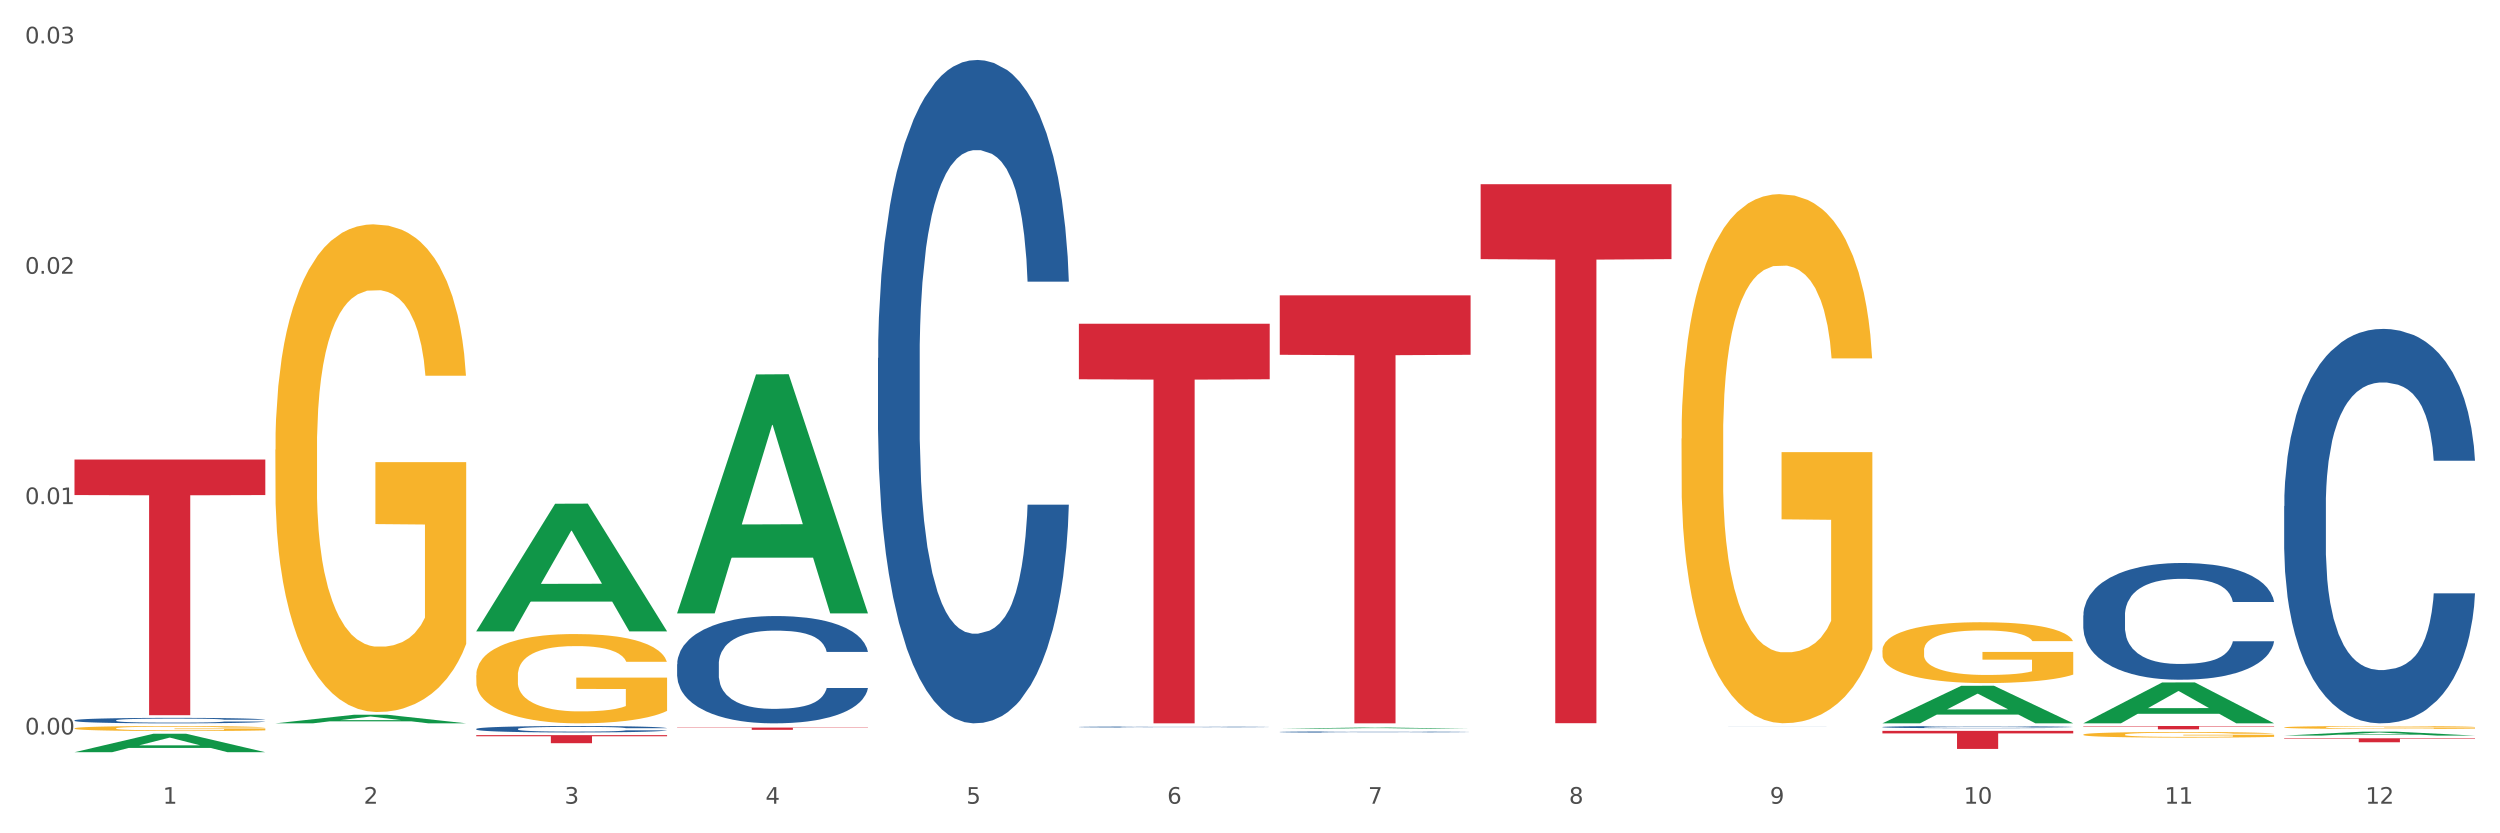
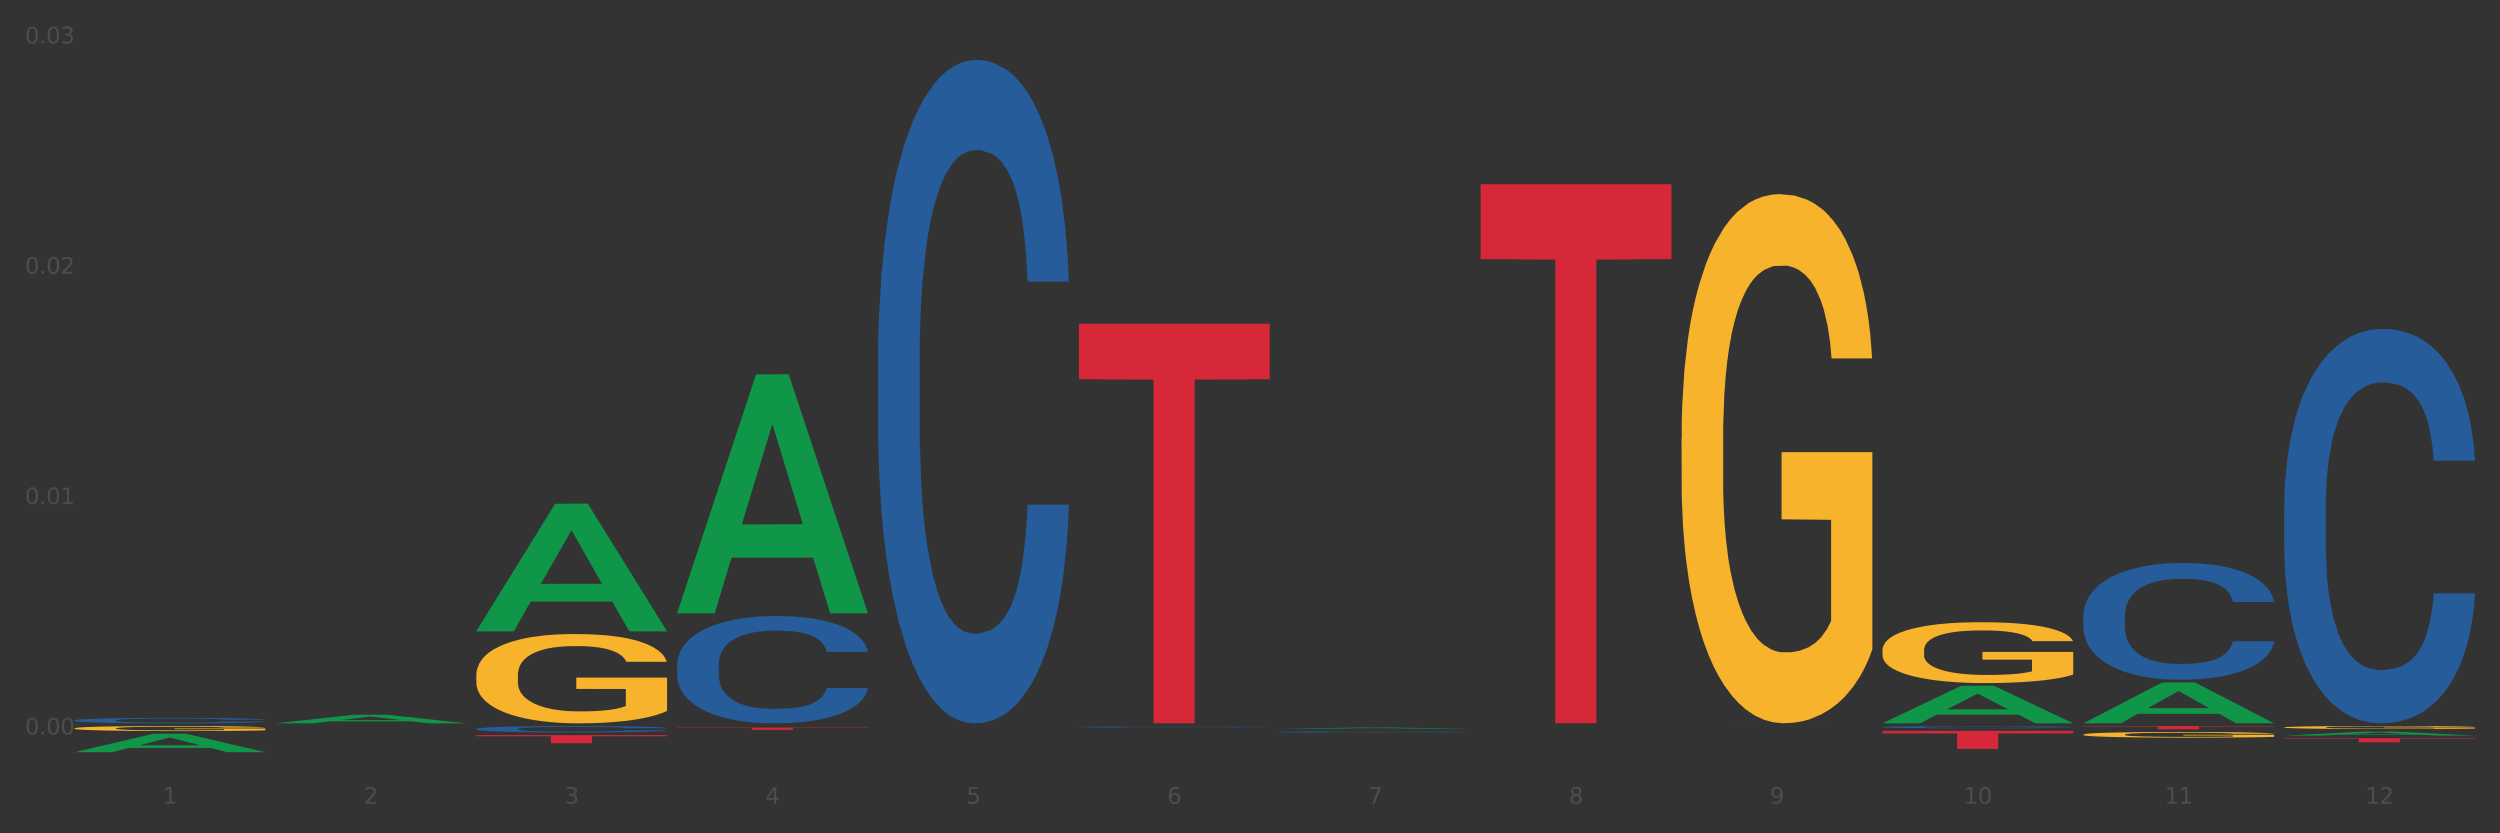
<svg xmlns="http://www.w3.org/2000/svg" xmlns:xlink="http://www.w3.org/1999/xlink" width="1080pt" height="360pt" viewBox="0 0 1080 360" version="1.1">
  <rect x="0" y="0" width="1080" height="360" fill="#333333" stroke="none" />
  <defs>
    <style type="text/css">*{stroke-linejoin: round; stroke-linecap: butt}</style>
  </defs>
  <g id="figure_1">
    <g id="patch_1">
-       <path d="M 0 360  L 1080 360  L 1080 0  L 0 0  z " style="fill: #ffffff; stroke: #ffffff; stroke-linejoin: miter" />
-     </g>
+       </g>
    <g id="axes_1">
      <g id="matplotlib.axis_1">
        <g id="xtick_1">
          <g id="text_1">
            <g style="fill: #4d4d4d" transform="translate(70.342 347.204) scale(0.096 -0.096)">
              <defs>
                <path id="DejaVuSans-31" d="M 794 531  L 1825 531  L 1825 4091  L 703 3866  L 703 4441  L 1819 4666  L 2450 4666  L 2450 531  L 3481 531  L 3481 0  L 794 0  L 794 531  z " transform="scale(0.016)" />
              </defs>
              <use xlink:href="#DejaVuSans-31" />
            </g>
          </g>
        </g>
        <g id="xtick_2">
          <g id="text_2">
            <g style="fill: #4d4d4d" transform="translate(157.122 347.204) scale(0.096 -0.096)">
              <defs>
                <path id="DejaVuSans-32" d="M 1228 531  L 3431 531  L 3431 0  L 469 0  L 469 531  Q 828 903 1448 1529  Q 2069 2156 2228 2338  Q 2531 2678 2651 2914  Q 2772 3150 2772 3378  Q 2772 3750 2511 3984  Q 2250 4219 1831 4219  Q 1534 4219 1204 4116  Q 875 4013 500 3803  L 500 4441  Q 881 4594 1212 4672  Q 1544 4750 1819 4750  Q 2544 4750 2975 4387  Q 3406 4025 3406 3419  Q 3406 3131 3298 2873  Q 3191 2616 2906 2266  Q 2828 2175 2409 1742  Q 1991 1309 1228 531  z " transform="scale(0.016)" />
              </defs>
              <use xlink:href="#DejaVuSans-32" />
            </g>
          </g>
        </g>
        <g id="xtick_3">
          <g id="text_3">
            <g style="fill: #4d4d4d" transform="translate(243.902 347.204) scale(0.096 -0.096)">
              <defs>
                <path id="DejaVuSans-33" d="M 2597 2516  Q 3050 2419 3304 2112  Q 3559 1806 3559 1356  Q 3559 666 3084 287  Q 2609 -91 1734 -91  Q 1441 -91 1130 -33  Q 819 25 488 141  L 488 750  Q 750 597 1062 519  Q 1375 441 1716 441  Q 2309 441 2620 675  Q 2931 909 2931 1356  Q 2931 1769 2642 2001  Q 2353 2234 1838 2234  L 1294 2234  L 1294 2753  L 1863 2753  Q 2328 2753 2575 2939  Q 2822 3125 2822 3475  Q 2822 3834 2567 4026  Q 2313 4219 1838 4219  Q 1578 4219 1281 4162  Q 984 4106 628 3988  L 628 4550  Q 988 4650 1302 4700  Q 1616 4750 1894 4750  Q 2613 4750 3031 4423  Q 3450 4097 3450 3541  Q 3450 3153 3228 2886  Q 3006 2619 2597 2516  z " transform="scale(0.016)" />
              </defs>
              <use xlink:href="#DejaVuSans-33" />
            </g>
          </g>
        </g>
        <g id="xtick_4">
          <g id="text_4">
            <g style="fill: #4d4d4d" transform="translate(330.683 347.204) scale(0.096 -0.096)">
              <defs>
                <path id="DejaVuSans-34" d="M 2419 4116  L 825 1625  L 2419 1625  L 2419 4116  z M 2253 4666  L 3047 4666  L 3047 1625  L 3713 1625  L 3713 1100  L 3047 1100  L 3047 0  L 2419 0  L 2419 1100  L 313 1100  L 313 1709  L 2253 4666  z " transform="scale(0.016)" />
              </defs>
              <use xlink:href="#DejaVuSans-34" />
            </g>
          </g>
        </g>
        <g id="xtick_5">
          <g id="text_5">
            <g style="fill: #4d4d4d" transform="translate(417.463 347.204) scale(0.096 -0.096)">
              <defs>
                <path id="DejaVuSans-35" d="M 691 4666  L 3169 4666  L 3169 4134  L 1269 4134  L 1269 2991  Q 1406 3038 1543 3061  Q 1681 3084 1819 3084  Q 2600 3084 3056 2656  Q 3513 2228 3513 1497  Q 3513 744 3044 326  Q 2575 -91 1722 -91  Q 1428 -91 1123 -41  Q 819 9 494 109  L 494 744  Q 775 591 1075 516  Q 1375 441 1709 441  Q 2250 441 2565 725  Q 2881 1009 2881 1497  Q 2881 1984 2565 2268  Q 2250 2553 1709 2553  Q 1456 2553 1204 2497  Q 953 2441 691 2322  L 691 4666  z " transform="scale(0.016)" />
              </defs>
              <use xlink:href="#DejaVuSans-35" />
            </g>
          </g>
        </g>
        <g id="xtick_6">
          <g id="text_6">
            <g style="fill: #4d4d4d" transform="translate(504.243 347.204) scale(0.096 -0.096)">
              <defs>
                <path id="DejaVuSans-36" d="M 2113 2584  Q 1688 2584 1439 2293  Q 1191 2003 1191 1497  Q 1191 994 1439 701  Q 1688 409 2113 409  Q 2538 409 2786 701  Q 3034 994 3034 1497  Q 3034 2003 2786 2293  Q 2538 2584 2113 2584  z M 3366 4563  L 3366 3988  Q 3128 4100 2886 4159  Q 2644 4219 2406 4219  Q 1781 4219 1451 3797  Q 1122 3375 1075 2522  Q 1259 2794 1537 2939  Q 1816 3084 2150 3084  Q 2853 3084 3261 2657  Q 3669 2231 3669 1497  Q 3669 778 3244 343  Q 2819 -91 2113 -91  Q 1303 -91 875 529  Q 447 1150 447 2328  Q 447 3434 972 4092  Q 1497 4750 2381 4750  Q 2619 4750 2861 4703  Q 3103 4656 3366 4563  z " transform="scale(0.016)" />
              </defs>
              <use xlink:href="#DejaVuSans-36" />
            </g>
          </g>
        </g>
        <g id="xtick_7">
          <g id="text_7">
            <g style="fill: #4d4d4d" transform="translate(591.024 347.204) scale(0.096 -0.096)">
              <defs>
                <path id="DejaVuSans-37" d="M 525 4666  L 3525 4666  L 3525 4397  L 1831 0  L 1172 0  L 2766 4134  L 525 4134  L 525 4666  z " transform="scale(0.016)" />
              </defs>
              <use xlink:href="#DejaVuSans-37" />
            </g>
          </g>
        </g>
        <g id="xtick_8">
          <g id="text_8">
            <g style="fill: #4d4d4d" transform="translate(677.804 347.204) scale(0.096 -0.096)">
              <defs>
                <path id="DejaVuSans-38" d="M 2034 2216  Q 1584 2216 1326 1975  Q 1069 1734 1069 1313  Q 1069 891 1326 650  Q 1584 409 2034 409  Q 2484 409 2743 651  Q 3003 894 3003 1313  Q 3003 1734 2745 1975  Q 2488 2216 2034 2216  z M 1403 2484  Q 997 2584 770 2862  Q 544 3141 544 3541  Q 544 4100 942 4425  Q 1341 4750 2034 4750  Q 2731 4750 3128 4425  Q 3525 4100 3525 3541  Q 3525 3141 3298 2862  Q 3072 2584 2669 2484  Q 3125 2378 3379 2068  Q 3634 1759 3634 1313  Q 3634 634 3220 271  Q 2806 -91 2034 -91  Q 1263 -91 848 271  Q 434 634 434 1313  Q 434 1759 690 2068  Q 947 2378 1403 2484  z M 1172 3481  Q 1172 3119 1398 2916  Q 1625 2713 2034 2713  Q 2441 2713 2670 2916  Q 2900 3119 2900 3481  Q 2900 3844 2670 4047  Q 2441 4250 2034 4250  Q 1625 4250 1398 4047  Q 1172 3844 1172 3481  z " transform="scale(0.016)" />
              </defs>
              <use xlink:href="#DejaVuSans-38" />
            </g>
          </g>
        </g>
        <g id="xtick_9">
          <g id="text_9">
            <g style="fill: #4d4d4d" transform="translate(764.584 347.204) scale(0.096 -0.096)">
              <defs>
                <path id="DejaVuSans-39" d="M 703 97  L 703 672  Q 941 559 1184 500  Q 1428 441 1663 441  Q 2288 441 2617 861  Q 2947 1281 2994 2138  Q 2813 1869 2534 1725  Q 2256 1581 1919 1581  Q 1219 1581 811 2004  Q 403 2428 403 3163  Q 403 3881 828 4315  Q 1253 4750 1959 4750  Q 2769 4750 3195 4129  Q 3622 3509 3622 2328  Q 3622 1225 3098 567  Q 2575 -91 1691 -91  Q 1453 -91 1209 -44  Q 966 3 703 97  z M 1959 2075  Q 2384 2075 2632 2365  Q 2881 2656 2881 3163  Q 2881 3666 2632 3958  Q 2384 4250 1959 4250  Q 1534 4250 1286 3958  Q 1038 3666 1038 3163  Q 1038 2656 1286 2365  Q 1534 2075 1959 2075  z " transform="scale(0.016)" />
              </defs>
              <use xlink:href="#DejaVuSans-39" />
            </g>
          </g>
        </g>
        <g id="xtick_10">
          <g id="text_10">
            <g style="fill: #4d4d4d" transform="translate(848.311 347.204) scale(0.096 -0.096)">
              <defs>
                <path id="DejaVuSans-30" d="M 2034 4250  Q 1547 4250 1301 3770  Q 1056 3291 1056 2328  Q 1056 1369 1301 889  Q 1547 409 2034 409  Q 2525 409 2770 889  Q 3016 1369 3016 2328  Q 3016 3291 2770 3770  Q 2525 4250 2034 4250  z M 2034 4750  Q 2819 4750 3233 4129  Q 3647 3509 3647 2328  Q 3647 1150 3233 529  Q 2819 -91 2034 -91  Q 1250 -91 836 529  Q 422 1150 422 2328  Q 422 3509 836 4129  Q 1250 4750 2034 4750  z " transform="scale(0.016)" />
              </defs>
              <use xlink:href="#DejaVuSans-31" />
              <use xlink:href="#DejaVuSans-30" transform="translate(63.623 0)" />
            </g>
          </g>
        </g>
        <g id="xtick_11">
          <g id="text_11">
            <g style="fill: #4d4d4d" transform="translate(935.091 347.204) scale(0.096 -0.096)">
              <use xlink:href="#DejaVuSans-31" />
              <use xlink:href="#DejaVuSans-31" transform="translate(63.623 0)" />
            </g>
          </g>
        </g>
        <g id="xtick_12">
          <g id="text_12">
            <g style="fill: #4d4d4d" transform="translate(1021.871 347.204) scale(0.096 -0.096)">
              <use xlink:href="#DejaVuSans-31" />
              <use xlink:href="#DejaVuSans-32" transform="translate(63.623 0)" />
            </g>
          </g>
        </g>
        <g id="xtick_13" />
        <g id="xtick_14" />
        <g id="xtick_15" />
        <g id="xtick_16" />
        <g id="xtick_17" />
        <g id="xtick_18" />
        <g id="xtick_19" />
        <g id="xtick_20" />
        <g id="xtick_21" />
        <g id="xtick_22" />
        <g id="xtick_23" />
      </g>
      <g id="matplotlib.axis_2">
        <g id="ytick_1">
          <g id="text_13">
            <g style="fill: #4d4d4d" transform="translate(10.8 317.287) scale(0.096 -0.096)">
              <defs>
                <path id="DejaVuSans-2e" d="M 684 794  L 1344 794  L 1344 0  L 684 0  L 684 794  z " transform="scale(0.016)" />
              </defs>
              <use xlink:href="#DejaVuSans-30" />
              <use xlink:href="#DejaVuSans-2e" transform="translate(63.623 0)" />
              <use xlink:href="#DejaVuSans-30" transform="translate(95.41 0)" />
              <use xlink:href="#DejaVuSans-30" transform="translate(159.033 0)" />
            </g>
          </g>
        </g>
        <g id="ytick_2">
          <g id="text_14">
            <g style="fill: #4d4d4d" transform="translate(10.8 217.774) scale(0.096 -0.096)">
              <use xlink:href="#DejaVuSans-30" />
              <use xlink:href="#DejaVuSans-2e" transform="translate(63.623 0)" />
              <use xlink:href="#DejaVuSans-30" transform="translate(95.41 0)" />
              <use xlink:href="#DejaVuSans-31" transform="translate(159.033 0)" />
            </g>
          </g>
        </g>
        <g id="ytick_3">
          <g id="text_15">
            <g style="fill: #4d4d4d" transform="translate(10.8 118.261) scale(0.096 -0.096)">
              <use xlink:href="#DejaVuSans-30" />
              <use xlink:href="#DejaVuSans-2e" transform="translate(63.623 0)" />
              <use xlink:href="#DejaVuSans-30" transform="translate(95.41 0)" />
              <use xlink:href="#DejaVuSans-32" transform="translate(159.033 0)" />
            </g>
          </g>
        </g>
        <g id="ytick_4">
          <g id="text_16">
            <g style="fill: #4d4d4d" transform="translate(10.8 18.748) scale(0.096 -0.096)">
              <use xlink:href="#DejaVuSans-30" />
              <use xlink:href="#DejaVuSans-2e" transform="translate(63.623 0)" />
              <use xlink:href="#DejaVuSans-30" transform="translate(95.41 0)" />
              <use xlink:href="#DejaVuSans-33" transform="translate(159.033 0)" />
            </g>
          </g>
        </g>
        <g id="ytick_5" />
        <g id="ytick_6" />
        <g id="ytick_7" />
      </g>
      <g id="PolyCollection_1">
        <path d="M 32.175 324.941  L 32.26 324.934  L 66.256 316.974  L 80.365 316.967  L 114.616 324.956  L 98.298 324.956  L 90.904 323.096  L 55.803 323.096  L 55.548 323.126  L 48.408 324.956  L 32.175 324.956  L 32.175 324.941  L 60.222 321.986  L 86.484 321.978  L 73.481 318.67  L 73.311 318.655  L 73.141 318.677  L 60.137 321.978  L 60.222 321.986  L 32.175 324.941  z " clip-path="url(#p161c0fb682)" style="fill: #109648" />
        <path d="M 813.198 315.745  L 895.639 315.745  L 895.639 316.828  L 863.21 316.836  L 863.21 323.541  L 845.432 323.541  L 845.432 316.836  L 813.198 316.828  L 813.198 315.752  L 813.198 315.745  z " clip-path="url(#p161c0fb682)" style="fill: #d62839" />
        <path d="M 639.637 79.579  L 722.079 79.579  L 722.079 111.938  L 689.649 112.156  L 689.649 312.427  L 671.872 312.427  L 671.872 112.156  L 639.637 111.938  L 639.637 79.798  L 639.637 79.579  z " clip-path="url(#p161c0fb682)" style="fill: #d62839" />
-         <path d="M 552.857 127.572  L 635.298 127.572  L 635.298 153.269  L 602.869 153.443  L 602.869 312.489  L 585.091 312.489  L 585.091 153.443  L 552.857 153.269  L 552.857 127.745  L 552.857 127.572  z " clip-path="url(#p161c0fb682)" style="fill: #d62839" />
        <path d="M 466.077 139.847  L 548.518 139.847  L 548.518 163.839  L 516.088 164.001  L 516.088 312.489  L 498.311 312.489  L 498.311 164.001  L 466.077 163.839  L 466.077 140.01  L 466.077 139.847  z " clip-path="url(#p161c0fb682)" style="fill: #d62839" />
        <path d="M 292.516 314.309  L 374.957 314.309  L 374.957 314.445  L 342.528 314.446  L 342.528 315.289  L 324.75 315.289  L 324.75 314.446  L 292.516 314.445  L 292.516 314.31  L 292.516 314.309  z " clip-path="url(#p161c0fb682)" style="fill: #d62839" />
        <path d="M 205.736 317.568  L 288.177 317.568  L 288.177 318.054  L 255.747 318.058  L 255.747 321.069  L 237.97 321.069  L 237.97 318.058  L 205.736 318.054  L 205.736 317.571  L 205.736 317.568  z " clip-path="url(#p161c0fb682)" style="fill: #d62839" />
-         <path d="M 32.175 198.514  L 114.616 198.514  L 114.616 213.864  L 82.187 213.968  L 82.187 308.968  L 64.409 308.968  L 64.409 213.968  L 32.175 213.864  L 32.175 198.618  L 32.175 198.514  z " clip-path="url(#p161c0fb682)" style="fill: #d62839" />
        <path d="M 32.175 314.646  L 32.272 314.644  L 32.272 314.572  L 32.467 314.51  L 33.44 314.361  L 34.9 314.238  L 35.971 314.173  L 37.042 314.119  L 38.307 314.065  L 39.864 314.01  L 42.687 313.928  L 44.439 313.886  L 46.58 313.843  L 50.474 313.779  L 53.296 313.743  L 56.216 313.714  L 60.986 313.678  L 64.1 313.662  L 67.41 313.65  L 71.4 313.642  L 74.418 313.64  L 81.036 313.646  L 86.682 313.664  L 89.407 313.678  L 92.911 313.702  L 94.76 313.718  L 97.778 313.749  L 100.892 313.791  L 103.034 313.827  L 106.246 313.894  L 108.679 313.962  L 110.918 314.045  L 112.086 314.103  L 112.962 314.157  L 113.74 314.218  L 114.519 314.316  L 96.999 314.316  L 96.318 314.246  L 95.247 314.181  L 93.69 314.117  L 92.327 314.077  L 89.991 314.028  L 87.85 313.996  L 85.611 313.972  L 82.886 313.952  L 80.744 313.942  L 77.727 313.934  L 71.79 313.936  L 67.799 313.952  L 65.074 313.972  L 63.322 313.99  L 61.764 314.01  L 60.012 314.037  L 57.968 314.079  L 56.508 314.117  L 55.048 314.165  L 53.88 314.212  L 52.81 314.268  L 51.934 314.328  L 51.252 314.389  L 50.668 314.465  L 50.182 314.59  L 50.182 314.862  L 50.376 314.924  L 50.863 315.005  L 51.447 315.067  L 52.42 315.14  L 53.296 315.19  L 54.951 315.262  L 56.8 315.321  L 58.26 315.359  L 59.72 315.391  L 62.251 315.434  L 65.074 315.47  L 67.507 315.492  L 70.816 315.512  L 73.055 315.52  L 75.002 315.524  L 79.771 315.524  L 83.178 315.518  L 86.974 315.504  L 89.894 315.486  L 92.327 315.464  L 95.052 315.428  L 96.804 315.395  L 96.804 314.979  L 75.391 314.977  L 75.391 314.701  L 114.616 314.701  L 114.616 315.512  L 112.962 315.554  L 111.112 315.591  L 109.166 315.625  L 106.246 315.667  L 102.742 315.707  L 99.627 315.734  L 96.318 315.758  L 92.424 315.78  L 87.363 315.8  L 84.248 315.808  L 80.355 315.814  L 75.78 315.816  L 71.79 315.812  L 67.896 315.802  L 63.808 315.784  L 59.818 315.758  L 56.8 315.732  L 53.783 315.701  L 50.571 315.659  L 48.04 315.619  L 46.094 315.583  L 43.952 315.538  L 41.616 315.478  L 39.864 315.424  L 38.307 315.369  L 36.652 315.297  L 35.484 315.236  L 34.316 315.158  L 33.635 315.101  L 32.856 315.011  L 32.272 314.886  L 32.175 314.646  z " clip-path="url(#p161c0fb682)" style="fill: #f7b32b" />
        <path d="M 205.736 314.888  L 205.833 314.885  L 205.833 314.814  L 206.125 314.718  L 207.197 314.54  L 208.562 314.406  L 210.9 314.249  L 212.167 314.183  L 213.824 314.109  L 217.235 313.99  L 221.133 313.889  L 223.861 313.833  L 225.907 313.797  L 230.488 313.734  L 233.119 313.706  L 235.847 313.683  L 238.186 313.668  L 242.084 313.65  L 245.202 313.643  L 248.808 313.64  L 251.829 313.643  L 255.824 313.653  L 261.671 313.683  L 263.912 313.701  L 266.933 313.731  L 270.052 313.772  L 272.585 313.812  L 275.509 313.871  L 278.53 313.947  L 281.453 314.043  L 283.499 314.132  L 285.156 314.226  L 286.618 314.34  L 287.69 314.464  L 288.177 314.568  L 270.344 314.568  L 269.857 314.474  L 268.882 314.373  L 267.908 314.304  L 266.836 314.249  L 265.179 314.185  L 263.717 314.145  L 261.281 314.096  L 259.04 314.066  L 257.188 314.048  L 254.947 314.033  L 250.172 314.018  L 246.761 314.018  L 244.618 314.023  L 241.986 314.036  L 239.745 314.053  L 237.114 314.084  L 235.068 314.117  L 233.021 314.16  L 231.852 314.19  L 230.098 314.246  L 228.928 314.292  L 227.369 314.37  L 226.492 314.426  L 224.933 314.571  L 224.251 314.677  L 223.959 314.751  L 223.764 314.832  L 223.764 315.227  L 224.348 315.405  L 224.836 315.481  L 225.615 315.567  L 227.077 315.679  L 229.221 315.788  L 231.462 315.866  L 233.314 315.915  L 235.068 315.95  L 236.822 315.978  L 238.966 316.003  L 240.72 316.019  L 243.351 316.034  L 246.469 316.041  L 248.905 316.041  L 253.875 316.029  L 256.116 316.016  L 258.26 315.998  L 260.599 315.97  L 262.451 315.94  L 263.523 315.917  L 265.277 315.869  L 266.641 315.818  L 267.81 315.76  L 268.59 315.709  L 269.467 315.633  L 270.149 315.547  L 270.344 315.501  L 288.177 315.501  L 287.787 315.593  L 287.105 315.681  L 285.741 315.8  L 284.669 315.869  L 283.012 315.953  L 281.258 316.024  L 278.822 316.102  L 276.581 316.161  L 274.242 316.211  L 271.708 316.257  L 267.128 316.32  L 265.472 316.338  L 261.963 316.368  L 259.235 316.386  L 255.239 316.404  L 251.147 316.414  L 246.859 316.417  L 243.058 316.412  L 238.868 316.396  L 236.237 316.381  L 233.314 316.358  L 229.903 316.323  L 226.687 316.28  L 223.666 316.229  L 220.84 316.171  L 218.209 316.105  L 214.798 315.996  L 212.265 315.889  L 210.413 315.79  L 209.146 315.707  L 207.88 315.6  L 207.197 315.527  L 206.125 315.349  L 205.736 315.184  L 205.736 314.888  z " clip-path="url(#p161c0fb682)" style="fill: #255c99" />
        <path d="M 292.516 286.959  L 292.613 286.916  L 292.613 285.731  L 292.906 284.122  L 293.978 281.158  L 295.342 278.914  L 297.681 276.289  L 298.948 275.188  L 300.604 273.96  L 304.015 271.97  L 307.913 270.277  L 310.641 269.345  L 312.688 268.753  L 317.268 267.694  L 319.899 267.228  L 322.628 266.847  L 324.966 266.593  L 328.864 266.297  L 331.983 266.17  L 335.588 266.128  L 338.609 266.17  L 342.604 266.339  L 348.451 266.847  L 350.693 267.144  L 353.714 267.652  L 356.832 268.329  L 359.366 269.007  L 362.289 269.98  L 365.31 271.251  L 368.233 272.86  L 370.28 274.341  L 371.936 275.908  L 373.398 277.813  L 374.47 279.888  L 374.957 281.624  L 357.124 281.624  L 356.637 280.057  L 355.663 278.364  L 354.688 277.22  L 353.616 276.289  L 351.96 275.231  L 350.498 274.553  L 348.062 273.749  L 345.82 273.241  L 343.969 272.944  L 341.727 272.69  L 336.952 272.436  L 333.542 272.436  L 331.398 272.521  L 328.767 272.733  L 326.525 273.029  L 323.894 273.537  L 321.848 274.087  L 319.802 274.807  L 318.632 275.315  L 316.878 276.247  L 315.709 277.009  L 314.15 278.321  L 313.273 279.253  L 311.713 281.666  L 311.031 283.444  L 310.739 284.672  L 310.544 286.027  L 310.544 292.632  L 311.129 295.596  L 311.616 296.866  L 312.395 298.305  L 313.857 300.168  L 316.001 301.989  L 318.242 303.301  L 320.094 304.106  L 321.848 304.699  L 323.602 305.164  L 325.746 305.588  L 327.5 305.842  L 330.131 306.096  L 333.249 306.223  L 335.686 306.223  L 340.655 306.011  L 342.897 305.799  L 345.041 305.503  L 347.379 305.037  L 349.231 304.529  L 350.303 304.148  L 352.057 303.344  L 353.421 302.497  L 354.591 301.523  L 355.37 300.676  L 356.247 299.406  L 356.929 297.967  L 357.124 297.205  L 374.957 297.205  L 374.568 298.729  L 373.885 300.211  L 372.521 302.201  L 371.449 303.344  L 369.793 304.741  L 368.038 305.927  L 365.602 307.239  L 363.361 308.213  L 361.022 309.06  L 358.489 309.822  L 353.908 310.88  L 352.252 311.177  L 348.744 311.685  L 346.015 311.981  L 342.02 312.277  L 337.927 312.447  L 333.639 312.489  L 329.839 312.404  L 325.648 312.15  L 323.017 311.896  L 320.094 311.515  L 316.683 310.923  L 313.467 310.203  L 310.447 309.356  L 307.621 308.382  L 304.989 307.281  L 301.579 305.461  L 299.045 303.683  L 297.194 302.031  L 295.927 300.634  L 294.66 298.856  L 293.978 297.628  L 292.906 294.664  L 292.516 291.912  L 292.516 286.959  z " clip-path="url(#p161c0fb682)" style="fill: #255c99" />
        <path d="M 379.296 154.669  L 379.394 154.407  L 379.394 147.079  L 379.686 137.133  L 380.758 118.812  L 382.122 104.941  L 384.461 88.714  L 385.728 81.909  L 387.385 74.319  L 390.795 62.018  L 394.693 51.549  L 397.422 45.791  L 399.468 42.127  L 404.048 35.583  L 406.679 32.704  L 409.408 30.349  L 411.747 28.779  L 415.645 26.946  L 418.763 26.161  L 422.369 25.9  L 425.389 26.161  L 429.385 27.208  L 435.232 30.349  L 437.473 32.181  L 440.494 35.322  L 443.612 39.509  L 446.146 43.697  L 449.069 49.717  L 452.09 57.568  L 455.014 67.514  L 457.06 76.674  L 458.717 86.358  L 460.178 98.136  L 461.25 110.96  L 461.738 121.691  L 443.905 121.691  L 443.417 112.007  L 442.443 101.538  L 441.468 94.472  L 440.396 88.714  L 438.74 82.171  L 437.278 77.983  L 434.842 73.01  L 432.601 69.869  L 430.749 68.037  L 428.508 66.467  L 423.733 64.897  L 420.322 64.897  L 418.178 65.42  L 415.547 66.729  L 413.306 68.561  L 410.675 71.702  L 408.628 75.104  L 406.582 79.553  L 405.413 82.694  L 403.658 88.452  L 402.489 93.163  L 400.93 101.277  L 400.053 107.035  L 398.494 121.953  L 397.812 132.945  L 397.519 140.535  L 397.324 148.911  L 397.324 189.74  L 397.909 208.061  L 398.396 215.912  L 399.176 224.811  L 400.638 236.327  L 402.781 247.581  L 405.023 255.695  L 406.874 260.667  L 408.628 264.332  L 410.382 267.211  L 412.526 269.828  L 414.28 271.398  L 416.911 272.969  L 420.03 273.754  L 422.466 273.754  L 427.436 272.445  L 429.677 271.136  L 431.821 269.304  L 434.16 266.425  L 436.011 263.285  L 437.083 260.929  L 438.837 255.956  L 440.202 250.722  L 441.371 244.702  L 442.151 239.468  L 443.028 231.616  L 443.71 222.717  L 443.905 218.006  L 461.738 218.006  L 461.348 227.428  L 460.666 236.589  L 459.301 248.89  L 458.23 255.956  L 456.573 264.593  L 454.819 271.922  L 452.383 280.035  L 450.141 286.055  L 447.803 291.289  L 445.269 296  L 440.689 302.544  L 439.032 304.376  L 435.524 307.516  L 432.795 309.348  L 428.8 311.18  L 424.707 312.227  L 420.42 312.489  L 416.619 311.966  L 412.429 310.395  L 409.798 308.825  L 406.874 306.469  L 403.464 302.805  L 400.248 298.356  L 397.227 293.121  L 394.401 287.102  L 391.77 280.297  L 388.359 269.043  L 385.825 258.05  L 383.974 247.843  L 382.707 239.206  L 381.44 228.213  L 380.758 220.623  L 379.686 202.303  L 379.296 185.29  L 379.296 154.669  z " clip-path="url(#p161c0fb682)" style="fill: #255c99" />
        <path d="M 466.077 314.054  L 466.174 314.053  L 466.174 314.042  L 466.466 314.028  L 467.538 314  L 468.903 313.98  L 471.241 313.955  L 472.508 313.945  L 474.165 313.934  L 477.576 313.916  L 481.474 313.9  L 484.202 313.892  L 486.248 313.886  L 490.829 313.876  L 493.46 313.872  L 496.188 313.869  L 498.527 313.866  L 502.425 313.863  L 505.543 313.862  L 509.149 313.862  L 512.17 313.862  L 516.165 313.864  L 522.012 313.869  L 524.253 313.871  L 527.274 313.876  L 530.393 313.882  L 532.926 313.888  L 535.85 313.897  L 538.871 313.909  L 541.794 313.924  L 543.84 313.938  L 545.497 313.952  L 546.959 313.969  L 548.031 313.989  L 548.518 314.005  L 530.685 314.005  L 530.198 313.99  L 529.223 313.975  L 528.249 313.964  L 527.177 313.955  L 525.52 313.946  L 524.058 313.939  L 521.622 313.932  L 519.381 313.927  L 517.529 313.925  L 515.288 313.922  L 510.513 313.92  L 507.102 313.92  L 504.959 313.921  L 502.327 313.923  L 500.086 313.925  L 497.455 313.93  L 495.409 313.935  L 493.362 313.942  L 492.193 313.946  L 490.439 313.955  L 489.269 313.962  L 487.71 313.974  L 486.833 313.983  L 485.274 314.005  L 484.592 314.021  L 484.3 314.033  L 484.105 314.045  L 484.105 314.106  L 484.689 314.133  L 485.177 314.145  L 485.956 314.158  L 487.418 314.175  L 489.562 314.192  L 491.803 314.204  L 493.655 314.212  L 495.409 314.217  L 497.163 314.221  L 499.307 314.225  L 501.061 314.228  L 503.692 314.23  L 506.81 314.231  L 509.246 314.231  L 514.216 314.229  L 516.457 314.227  L 518.601 314.224  L 520.94 314.22  L 522.792 314.216  L 523.864 314.212  L 525.618 314.205  L 526.982 314.197  L 528.151 314.188  L 528.931 314.18  L 529.808 314.168  L 530.49 314.155  L 530.685 314.148  L 548.518 314.148  L 548.128 314.162  L 547.446 314.176  L 546.082 314.194  L 545.01 314.205  L 543.353 314.217  L 541.599 314.228  L 539.163 314.24  L 536.922 314.249  L 534.583 314.257  L 532.049 314.264  L 527.469 314.274  L 525.813 314.277  L 522.304 314.281  L 519.576 314.284  L 515.58 314.287  L 511.488 314.288  L 507.2 314.289  L 503.399 314.288  L 499.209 314.286  L 496.578 314.283  L 493.655 314.28  L 490.244 314.274  L 487.028 314.268  L 484.007 314.26  L 481.181 314.251  L 478.55 314.241  L 475.139 314.224  L 472.606 314.208  L 470.754 314.193  L 469.487 314.18  L 468.221 314.163  L 467.538 314.152  L 466.466 314.125  L 466.077 314.099  L 466.077 314.054  z " clip-path="url(#p161c0fb682)" style="fill: #255c99" />
        <path d="M 552.857 316.209  L 552.954 316.209  L 552.954 316.195  L 553.247 316.177  L 554.319 316.143  L 555.683 316.117  L 558.022 316.087  L 559.289 316.075  L 560.945 316.061  L 564.356 316.038  L 568.254 316.019  L 570.982 316.008  L 573.029 316.001  L 577.609 315.989  L 580.24 315.984  L 582.969 315.98  L 585.307 315.977  L 589.205 315.973  L 592.324 315.972  L 595.929 315.971  L 598.95 315.972  L 602.945 315.974  L 608.792 315.98  L 611.034 315.983  L 614.055 315.989  L 617.173 315.997  L 619.707 316.004  L 622.63 316.015  L 625.651 316.03  L 628.574 316.048  L 630.621 316.065  L 632.277 316.083  L 633.739 316.105  L 634.811 316.129  L 635.298 316.148  L 617.465 316.148  L 616.978 316.131  L 616.004 316.111  L 615.029 316.098  L 613.957 316.087  L 612.301 316.075  L 610.839 316.068  L 608.403 316.058  L 606.161 316.053  L 604.31 316.049  L 602.068 316.046  L 597.293 316.043  L 593.883 316.043  L 591.739 316.044  L 589.108 316.047  L 586.866 316.05  L 584.235 316.056  L 582.189 316.062  L 580.143 316.071  L 578.973 316.076  L 577.219 316.087  L 576.05 316.096  L 574.491 316.111  L 573.614 316.121  L 572.054 316.149  L 571.372 316.169  L 571.08 316.183  L 570.885 316.199  L 570.885 316.274  L 571.47 316.308  L 571.957 316.323  L 572.736 316.339  L 574.198 316.36  L 576.342 316.381  L 578.583 316.396  L 580.435 316.405  L 582.189 316.412  L 583.943 316.417  L 586.087 316.422  L 587.841 316.425  L 590.472 316.428  L 593.59 316.43  L 596.027 316.43  L 600.997 316.427  L 603.238 316.425  L 605.382 316.421  L 607.72 316.416  L 609.572 316.41  L 610.644 316.406  L 612.398 316.397  L 613.762 316.387  L 614.932 316.376  L 615.711 316.366  L 616.588 316.352  L 617.27 316.335  L 617.465 316.326  L 635.298 316.326  L 634.909 316.344  L 634.226 316.361  L 632.862 316.384  L 631.79 316.397  L 630.134 316.413  L 628.379 316.426  L 625.943 316.441  L 623.702 316.452  L 621.363 316.462  L 618.83 316.471  L 614.249 316.483  L 612.593 316.486  L 609.085 316.492  L 606.356 316.495  L 602.361 316.499  L 598.268 316.501  L 593.98 316.501  L 590.18 316.5  L 585.989 316.497  L 583.358 316.494  L 580.435 316.49  L 577.024 316.483  L 573.808 316.475  L 570.788 316.465  L 567.962 316.454  L 565.33 316.442  L 561.92 316.421  L 559.386 316.401  L 557.535 316.382  L 556.268 316.366  L 555.001 316.345  L 554.319 316.331  L 553.247 316.297  L 552.857 316.266  L 552.857 316.209  z " clip-path="url(#p161c0fb682)" style="fill: #255c99" />
-         <path d="M 726.418 313.725  L 726.515 313.725  L 726.515 313.725  L 726.807 313.724  L 727.879 313.723  L 729.244 313.722  L 731.582 313.722  L 732.849 313.721  L 734.506 313.721  L 737.917 313.72  L 741.815 313.72  L 744.543 313.719  L 746.589 313.719  L 751.17 313.719  L 753.801 313.719  L 756.529 313.718  L 758.868 313.718  L 762.766 313.718  L 765.884 313.718  L 769.49 313.718  L 772.511 313.718  L 776.506 313.718  L 782.353 313.718  L 784.594 313.719  L 787.615 313.719  L 790.734 313.719  L 793.267 313.719  L 796.191 313.719  L 799.212 313.72  L 802.135 313.72  L 804.181 313.721  L 805.838 313.721  L 807.3 313.722  L 808.372 313.723  L 808.859 313.723  L 791.026 313.723  L 790.539 313.723  L 789.564 313.722  L 788.59 313.722  L 787.518 313.722  L 785.861 313.721  L 784.399 313.721  L 781.963 313.721  L 779.722 313.721  L 777.87 313.72  L 775.629 313.72  L 770.854 313.72  L 767.443 313.72  L 765.3 313.72  L 762.668 313.72  L 760.427 313.72  L 757.796 313.721  L 755.75 313.721  L 753.703 313.721  L 752.534 313.721  L 750.78 313.722  L 749.61 313.722  L 748.051 313.722  L 747.174 313.723  L 745.615 313.723  L 744.933 313.724  L 744.641 313.724  L 744.446 313.725  L 744.446 313.727  L 745.03 313.728  L 745.518 313.728  L 746.297 313.729  L 747.759 313.729  L 749.903 313.73  L 752.144 313.73  L 753.996 313.731  L 755.75 313.731  L 757.504 313.731  L 759.648 313.731  L 761.402 313.731  L 764.033 313.731  L 767.151 313.731  L 769.587 313.731  L 774.557 313.731  L 776.798 313.731  L 778.942 313.731  L 781.281 313.731  L 783.133 313.731  L 784.205 313.731  L 785.959 313.73  L 787.323 313.73  L 788.492 313.73  L 789.272 313.729  L 790.149 313.729  L 790.831 313.729  L 791.026 313.728  L 808.859 313.728  L 808.469 313.729  L 807.787 313.729  L 806.423 313.73  L 805.351 313.73  L 803.694 313.731  L 801.94 313.731  L 799.504 313.732  L 797.263 313.732  L 794.924 313.732  L 792.39 313.732  L 787.81 313.733  L 786.154 313.733  L 782.645 313.733  L 779.917 313.733  L 775.921 313.733  L 771.829 313.733  L 767.541 313.733  L 763.74 313.733  L 759.55 313.733  L 756.919 313.733  L 753.996 313.733  L 750.585 313.733  L 747.369 313.733  L 744.348 313.732  L 741.522 313.732  L 738.891 313.732  L 735.48 313.731  L 732.947 313.73  L 731.095 313.73  L 729.828 313.729  L 728.562 313.729  L 727.879 313.728  L 726.807 313.728  L 726.418 313.727  L 726.418 313.725  z " clip-path="url(#p161c0fb682)" style="fill: #255c99" />
+         <path d="M 726.418 313.725  L 726.515 313.725  L 726.515 313.725  L 726.807 313.724  L 729.244 313.722  L 731.582 313.722  L 732.849 313.721  L 734.506 313.721  L 737.917 313.72  L 741.815 313.72  L 744.543 313.719  L 746.589 313.719  L 751.17 313.719  L 753.801 313.719  L 756.529 313.718  L 758.868 313.718  L 762.766 313.718  L 765.884 313.718  L 769.49 313.718  L 772.511 313.718  L 776.506 313.718  L 782.353 313.718  L 784.594 313.719  L 787.615 313.719  L 790.734 313.719  L 793.267 313.719  L 796.191 313.719  L 799.212 313.72  L 802.135 313.72  L 804.181 313.721  L 805.838 313.721  L 807.3 313.722  L 808.372 313.723  L 808.859 313.723  L 791.026 313.723  L 790.539 313.723  L 789.564 313.722  L 788.59 313.722  L 787.518 313.722  L 785.861 313.721  L 784.399 313.721  L 781.963 313.721  L 779.722 313.721  L 777.87 313.72  L 775.629 313.72  L 770.854 313.72  L 767.443 313.72  L 765.3 313.72  L 762.668 313.72  L 760.427 313.72  L 757.796 313.721  L 755.75 313.721  L 753.703 313.721  L 752.534 313.721  L 750.78 313.722  L 749.61 313.722  L 748.051 313.722  L 747.174 313.723  L 745.615 313.723  L 744.933 313.724  L 744.641 313.724  L 744.446 313.725  L 744.446 313.727  L 745.03 313.728  L 745.518 313.728  L 746.297 313.729  L 747.759 313.729  L 749.903 313.73  L 752.144 313.73  L 753.996 313.731  L 755.75 313.731  L 757.504 313.731  L 759.648 313.731  L 761.402 313.731  L 764.033 313.731  L 767.151 313.731  L 769.587 313.731  L 774.557 313.731  L 776.798 313.731  L 778.942 313.731  L 781.281 313.731  L 783.133 313.731  L 784.205 313.731  L 785.959 313.73  L 787.323 313.73  L 788.492 313.73  L 789.272 313.729  L 790.149 313.729  L 790.831 313.729  L 791.026 313.728  L 808.859 313.728  L 808.469 313.729  L 807.787 313.729  L 806.423 313.73  L 805.351 313.73  L 803.694 313.731  L 801.94 313.731  L 799.504 313.732  L 797.263 313.732  L 794.924 313.732  L 792.39 313.732  L 787.81 313.733  L 786.154 313.733  L 782.645 313.733  L 779.917 313.733  L 775.921 313.733  L 771.829 313.733  L 767.541 313.733  L 763.74 313.733  L 759.55 313.733  L 756.919 313.733  L 753.996 313.733  L 750.585 313.733  L 747.369 313.733  L 744.348 313.732  L 741.522 313.732  L 738.891 313.732  L 735.48 313.731  L 732.947 313.73  L 731.095 313.73  L 729.828 313.729  L 728.562 313.729  L 727.879 313.728  L 726.807 313.728  L 726.418 313.727  L 726.418 313.725  z " clip-path="url(#p161c0fb682)" style="fill: #255c99" />
        <path d="M 813.198 314.069  L 813.295 314.068  L 813.295 314.043  L 813.588 314.01  L 814.66 313.949  L 816.024 313.903  L 818.363 313.849  L 819.63 313.827  L 821.286 313.801  L 824.697 313.76  L 828.595 313.725  L 831.323 313.706  L 833.37 313.694  L 837.95 313.672  L 840.581 313.663  L 843.31 313.655  L 845.648 313.65  L 849.546 313.644  L 852.665 313.641  L 856.27 313.64  L 859.291 313.641  L 863.286 313.644  L 869.133 313.655  L 871.375 313.661  L 874.396 313.671  L 877.514 313.685  L 880.048 313.699  L 882.971 313.719  L 885.992 313.745  L 888.915 313.779  L 890.962 313.809  L 892.618 313.841  L 894.08 313.881  L 895.152 313.923  L 895.639 313.959  L 877.806 313.959  L 877.319 313.927  L 876.345 313.892  L 875.37 313.868  L 874.298 313.849  L 872.642 313.827  L 871.18 313.813  L 868.744 313.797  L 866.502 313.786  L 864.651 313.78  L 862.409 313.775  L 857.634 313.77  L 854.224 313.77  L 852.08 313.772  L 849.449 313.776  L 847.207 313.782  L 844.576 313.793  L 842.53 313.804  L 840.484 313.819  L 839.314 313.829  L 837.56 313.848  L 836.391 313.864  L 834.832 313.891  L 833.955 313.91  L 832.395 313.96  L 831.713 313.996  L 831.421 314.022  L 831.226 314.05  L 831.226 314.186  L 831.811 314.247  L 832.298 314.273  L 833.077 314.302  L 834.539 314.341  L 836.683 314.378  L 838.924 314.405  L 840.776 314.422  L 842.53 314.434  L 844.284 314.443  L 846.428 314.452  L 848.182 314.457  L 850.813 314.463  L 853.931 314.465  L 856.368 314.465  L 861.338 314.461  L 863.579 314.456  L 865.723 314.45  L 868.061 314.441  L 869.913 314.43  L 870.985 314.423  L 872.739 314.406  L 874.103 314.389  L 875.273 314.368  L 876.052 314.351  L 876.929 314.325  L 877.611 314.295  L 877.806 314.28  L 895.639 314.28  L 895.25 314.311  L 894.567 314.341  L 893.203 314.382  L 892.131 314.406  L 890.475 314.435  L 888.72 314.459  L 886.284 314.486  L 884.043 314.506  L 881.704 314.524  L 879.171 314.539  L 874.59 314.561  L 872.934 314.567  L 869.426 314.578  L 866.697 314.584  L 862.702 314.59  L 858.609 314.593  L 854.321 314.594  L 850.521 314.592  L 846.33 314.587  L 843.699 314.582  L 840.776 314.574  L 837.365 314.562  L 834.149 314.547  L 831.129 314.53  L 828.303 314.51  L 825.671 314.487  L 822.261 314.45  L 819.727 314.413  L 817.876 314.379  L 816.609 314.35  L 815.342 314.314  L 814.66 314.288  L 813.588 314.227  L 813.198 314.171  L 813.198 314.069  z " clip-path="url(#p161c0fb682)" style="fill: #255c99" />
        <path d="M 899.978 265.87  L 900.076 265.824  L 900.076 264.534  L 900.368 262.784  L 901.44 259.559  L 902.804 257.117  L 905.143 254.261  L 906.41 253.063  L 908.067 251.727  L 911.477 249.562  L 915.375 247.719  L 918.104 246.705  L 920.15 246.06  L 924.73 244.908  L 927.361 244.402  L 930.09 243.987  L 932.429 243.711  L 936.327 243.388  L 939.445 243.25  L 943.051 243.204  L 946.071 243.25  L 950.067 243.434  L 955.914 243.987  L 958.155 244.31  L 961.176 244.862  L 964.294 245.6  L 966.828 246.337  L 969.751 247.396  L 972.772 248.778  L 975.696 250.529  L 977.742 252.141  L 979.399 253.846  L 980.86 255.919  L 981.932 258.177  L 982.42 260.065  L 964.587 260.065  L 964.099 258.361  L 963.125 256.518  L 962.15 255.274  L 961.078 254.261  L 959.422 253.109  L 957.96 252.372  L 955.524 251.496  L 953.283 250.944  L 951.431 250.621  L 949.19 250.345  L 944.415 250.068  L 941.004 250.068  L 938.86 250.16  L 936.229 250.391  L 933.988 250.713  L 931.357 251.266  L 929.31 251.865  L 927.264 252.648  L 926.095 253.201  L 924.34 254.215  L 923.171 255.044  L 921.612 256.472  L 920.735 257.485  L 919.176 260.111  L 918.494 262.046  L 918.201 263.382  L 918.006 264.857  L 918.006 272.043  L 918.591 275.268  L 919.078 276.65  L 919.858 278.217  L 921.32 280.244  L 923.463 282.225  L 925.705 283.653  L 927.556 284.528  L 929.31 285.173  L 931.064 285.68  L 933.208 286.141  L 934.962 286.417  L 937.593 286.694  L 940.712 286.832  L 943.148 286.832  L 948.118 286.601  L 950.359 286.371  L 952.503 286.049  L 954.842 285.542  L 956.693 284.989  L 957.765 284.574  L 959.519 283.699  L 960.884 282.778  L 962.053 281.718  L 962.833 280.797  L 963.71 279.415  L 964.392 277.848  L 964.587 277.019  L 982.42 277.019  L 982.03 278.678  L 981.348 280.29  L 979.983 282.455  L 978.912 283.699  L 977.255 285.219  L 975.501 286.509  L 973.065 287.938  L 970.823 288.997  L 968.485 289.918  L 965.951 290.748  L 961.371 291.899  L 959.714 292.222  L 956.206 292.775  L 953.477 293.097  L 949.482 293.42  L 945.389 293.604  L 941.102 293.65  L 937.301 293.558  L 933.111 293.282  L 930.48 293.005  L 927.556 292.591  L 924.146 291.946  L 920.93 291.162  L 917.909 290.241  L 915.083 289.181  L 912.452 287.984  L 909.041 286.003  L 906.507 284.068  L 904.656 282.271  L 903.389 280.751  L 902.122 278.816  L 901.44 277.48  L 900.368 274.255  L 899.978 271.26  L 899.978 265.87  z " clip-path="url(#p161c0fb682)" style="fill: #255c99" />
        <path d="M 986.759 218.647  L 986.856 218.492  L 986.856 214.134  L 987.148 208.22  L 988.22 197.327  L 989.585 189.079  L 991.923 179.43  L 993.19 175.384  L 994.847 170.87  L 998.258 163.556  L 1002.156 157.331  L 1004.884 153.907  L 1006.93 151.729  L 1011.511 147.838  L 1014.142 146.126  L 1016.87 144.725  L 1019.209 143.792  L 1023.107 142.702  L 1026.225 142.235  L 1029.831 142.08  L 1032.852 142.235  L 1036.847 142.858  L 1042.694 144.725  L 1044.935 145.815  L 1047.956 147.682  L 1051.075 150.172  L 1053.608 152.662  L 1056.532 156.242  L 1059.553 160.91  L 1062.476 166.824  L 1064.522 172.271  L 1066.179 178.029  L 1067.641 185.032  L 1068.713 192.658  L 1069.2 199.039  L 1051.367 199.039  L 1050.88 193.28  L 1049.905 187.055  L 1048.931 182.854  L 1047.859 179.43  L 1046.202 175.539  L 1044.74 173.049  L 1042.304 170.092  L 1040.063 168.225  L 1038.211 167.135  L 1035.97 166.202  L 1031.195 165.268  L 1027.784 165.268  L 1025.641 165.579  L 1023.009 166.357  L 1020.768 167.447  L 1018.137 169.314  L 1016.091 171.337  L 1014.044 173.983  L 1012.875 175.85  L 1011.121 179.274  L 1009.951 182.075  L 1008.392 186.9  L 1007.515 190.324  L 1005.956 199.194  L 1005.274 205.73  L 1004.982 210.244  L 1004.787 215.224  L 1004.787 239.501  L 1005.371 250.395  L 1005.859 255.064  L 1006.638 260.355  L 1008.1 267.202  L 1010.244 273.894  L 1012.485 278.718  L 1014.337 281.675  L 1016.091 283.854  L 1017.845 285.566  L 1019.989 287.122  L 1021.743 288.056  L 1024.374 288.99  L 1027.492 289.457  L 1029.928 289.457  L 1034.898 288.678  L 1037.139 287.9  L 1039.283 286.811  L 1041.622 285.099  L 1043.474 283.232  L 1044.546 281.831  L 1046.3 278.874  L 1047.664 275.762  L 1048.833 272.182  L 1049.613 269.07  L 1050.49 264.401  L 1051.172 259.11  L 1051.367 256.309  L 1069.2 256.309  L 1068.81 261.911  L 1068.128 267.358  L 1066.764 274.672  L 1065.692 278.874  L 1064.035 284.01  L 1062.281 288.367  L 1059.845 293.192  L 1057.604 296.771  L 1055.265 299.883  L 1052.731 302.685  L 1048.151 306.575  L 1046.495 307.665  L 1042.986 309.532  L 1040.258 310.622  L 1036.262 311.711  L 1032.17 312.333  L 1027.882 312.489  L 1024.081 312.178  L 1019.891 311.244  L 1017.26 310.31  L 1014.337 308.91  L 1010.926 306.731  L 1007.71 304.085  L 1004.689 300.973  L 1001.863 297.393  L 999.232 293.347  L 995.821 286.655  L 993.288 280.119  L 991.436 274.05  L 990.169 268.914  L 988.903 262.378  L 988.22 257.865  L 987.148 246.971  L 986.759 236.855  L 986.759 218.647  z " clip-path="url(#p161c0fb682)" style="fill: #255c99" />
        <path d="M 986.759 314.231  L 986.856 314.23  L 986.856 314.187  L 987.051 314.151  L 988.024 314.064  L 989.484 313.991  L 990.555 313.953  L 991.625 313.921  L 992.891 313.89  L 994.448 313.857  L 997.271 313.809  L 999.023 313.785  L 1001.164 313.759  L 1005.057 313.722  L 1007.88 313.701  L 1010.8 313.683  L 1015.569 313.662  L 1018.684 313.653  L 1021.993 313.646  L 1025.984 313.641  L 1029.001 313.64  L 1035.62 313.644  L 1041.265 313.654  L 1043.991 313.662  L 1047.495 313.676  L 1049.344 313.686  L 1052.361 313.704  L 1055.476 313.729  L 1057.617 313.75  L 1060.829 313.789  L 1063.263 313.829  L 1065.501 313.878  L 1066.669 313.912  L 1067.545 313.944  L 1068.324 313.98  L 1069.103 314.037  L 1051.583 314.037  L 1050.901 313.996  L 1049.831 313.958  L 1048.273 313.92  L 1046.911 313.897  L 1044.575 313.868  L 1042.433 313.849  L 1040.195 313.835  L 1037.469 313.823  L 1035.328 313.817  L 1032.311 313.813  L 1026.373 313.814  L 1022.383 313.823  L 1019.657 313.835  L 1017.905 313.845  L 1016.348 313.857  L 1014.596 313.873  L 1012.552 313.898  L 1011.092 313.92  L 1009.632 313.948  L 1008.464 313.976  L 1007.393 314.009  L 1006.517 314.044  L 1005.836 314.08  L 1005.252 314.124  L 1004.765 314.198  L 1004.765 314.358  L 1004.96 314.394  L 1005.447 314.442  L 1006.031 314.478  L 1007.004 314.521  L 1007.88 314.55  L 1009.535 314.593  L 1011.384 314.628  L 1012.844 314.65  L 1014.304 314.668  L 1016.835 314.694  L 1019.657 314.715  L 1022.091 314.728  L 1025.4 314.74  L 1027.639 314.744  L 1029.585 314.747  L 1034.355 314.747  L 1037.761 314.743  L 1041.557 314.735  L 1044.477 314.724  L 1046.911 314.712  L 1049.636 314.691  L 1051.388 314.671  L 1051.388 314.427  L 1029.975 314.426  L 1029.975 314.263  L 1069.2 314.263  L 1069.2 314.74  L 1067.545 314.764  L 1065.696 314.786  L 1063.749 314.806  L 1060.829 314.831  L 1057.325 314.854  L 1054.211 314.87  L 1050.901 314.884  L 1047.008 314.897  L 1041.947 314.909  L 1038.832 314.914  L 1034.939 314.917  L 1030.364 314.918  L 1026.373 314.916  L 1022.48 314.91  L 1018.392 314.899  L 1014.401 314.884  L 1011.384 314.869  L 1008.367 314.85  L 1005.155 314.826  L 1002.624 314.803  L 1000.677 314.782  L 998.536 314.755  L 996.2 314.72  L 994.448 314.688  L 992.891 314.656  L 991.236 314.614  L 990.068 314.577  L 988.9 314.532  L 988.219 314.498  L 987.44 314.445  L 986.856 314.372  L 986.759 314.231  z " clip-path="url(#p161c0fb682)" style="fill: #f7b32b" />
        <path d="M 899.978 317.342  L 900.076 317.34  L 900.076 317.259  L 900.27 317.19  L 901.244 317.022  L 902.704 316.883  L 903.774 316.809  L 904.845 316.749  L 906.11 316.688  L 907.668 316.625  L 910.49 316.534  L 912.242 316.487  L 914.384 316.437  L 918.277 316.366  L 921.1 316.325  L 924.02 316.292  L 928.789 316.251  L 931.904 316.234  L 935.213 316.22  L 939.204 316.211  L 942.221 316.209  L 948.84 316.216  L 954.485 316.236  L 957.21 316.251  L 960.714 316.278  L 962.564 316.296  L 965.581 316.332  L 968.696 316.379  L 970.837 316.419  L 974.049 316.496  L 976.482 316.572  L 978.721 316.666  L 979.889 316.731  L 980.765 316.791  L 981.544 316.861  L 982.322 316.97  L 964.802 316.97  L 964.121 316.892  L 963.05 316.818  L 961.493 316.746  L 960.13 316.702  L 957.794 316.646  L 955.653 316.61  L 953.414 316.583  L 950.689 316.561  L 948.548 316.549  L 945.53 316.54  L 939.593 316.543  L 935.602 316.561  L 932.877 316.583  L 931.125 316.603  L 929.568 316.625  L 927.816 316.657  L 925.772 316.704  L 924.312 316.746  L 922.852 316.8  L 921.684 316.854  L 920.613 316.917  L 919.737 316.984  L 919.056 317.053  L 918.472 317.138  L 917.985 317.279  L 917.985 317.586  L 918.18 317.656  L 918.666 317.748  L 919.25 317.817  L 920.224 317.9  L 921.1 317.956  L 922.754 318.037  L 924.604 318.104  L 926.064 318.146  L 927.524 318.182  L 930.054 318.231  L 932.877 318.272  L 935.31 318.296  L 938.62 318.319  L 940.858 318.328  L 942.805 318.332  L 947.574 318.332  L 950.981 318.325  L 954.777 318.31  L 957.697 318.29  L 960.13 318.265  L 962.856 318.225  L 964.608 318.187  L 964.608 317.718  L 943.194 317.716  L 943.194 317.405  L 982.42 317.405  L 982.42 318.319  L 980.765 318.366  L 978.916 318.408  L 976.969 318.446  L 974.049 318.493  L 970.545 318.538  L 967.43 318.57  L 964.121 318.596  L 960.228 318.621  L 955.166 318.643  L 952.052 318.652  L 948.158 318.659  L 943.584 318.661  L 939.593 318.657  L 935.7 318.646  L 931.612 318.626  L 927.621 318.596  L 924.604 318.567  L 921.586 318.531  L 918.374 318.484  L 915.844 318.44  L 913.897 318.399  L 911.756 318.348  L 909.42 318.281  L 907.668 318.22  L 906.11 318.157  L 904.456 318.077  L 903.288 318.007  L 902.12 317.92  L 901.438 317.855  L 900.66 317.754  L 900.076 317.613  L 899.978 317.342  z " clip-path="url(#p161c0fb682)" style="fill: #f7b32b" />
        <path d="M 813.198 280.951  L 813.295 280.927  L 813.295 280.062  L 813.49 279.318  L 814.463 277.516  L 815.923 276.028  L 816.994 275.235  L 818.065 274.587  L 819.33 273.938  L 820.887 273.266  L 823.71 272.281  L 825.462 271.777  L 827.603 271.249  L 831.497 270.48  L 834.319 270.048  L 837.239 269.688  L 842.009 269.255  L 845.123 269.063  L 848.433 268.919  L 852.423 268.823  L 855.441 268.799  L 862.059 268.871  L 867.705 269.087  L 870.43 269.255  L 873.934 269.544  L 875.783 269.736  L 878.801 270.12  L 881.915 270.624  L 884.057 271.057  L 887.269 271.873  L 889.702 272.69  L 891.941 273.698  L 893.109 274.395  L 893.985 275.043  L 894.763 275.787  L 895.542 276.964  L 878.022 276.964  L 877.341 276.124  L 876.27 275.331  L 874.713 274.563  L 873.35 274.082  L 871.014 273.482  L 868.873 273.098  L 866.634 272.81  L 863.909 272.569  L 861.767 272.449  L 858.75 272.353  L 852.813 272.377  L 848.822 272.569  L 846.097 272.81  L 844.345 273.026  L 842.787 273.266  L 841.035 273.602  L 838.991 274.106  L 837.531 274.563  L 836.071 275.139  L 834.903 275.715  L 833.833 276.388  L 832.957 277.108  L 832.275 277.853  L 831.691 278.765  L 831.205 280.278  L 831.205 283.568  L 831.399 284.313  L 831.886 285.297  L 832.47 286.042  L 833.443 286.93  L 834.319 287.531  L 835.974 288.395  L 837.823 289.115  L 839.283 289.572  L 840.743 289.956  L 843.274 290.484  L 846.097 290.917  L 848.53 291.181  L 851.839 291.421  L 854.078 291.517  L 856.025 291.565  L 860.794 291.565  L 864.201 291.493  L 867.997 291.325  L 870.917 291.109  L 873.35 290.845  L 876.075 290.412  L 877.827 290.004  L 877.827 284.985  L 856.414 284.961  L 856.414 281.623  L 895.639 281.623  L 895.639 291.421  L 893.985 291.925  L 892.135 292.381  L 890.189 292.79  L 887.269 293.294  L 883.765 293.774  L 880.65 294.111  L 877.341 294.399  L 873.447 294.663  L 868.386 294.903  L 865.271 294.999  L 861.378 295.071  L 856.803 295.095  L 852.813 295.047  L 848.919 294.927  L 844.831 294.711  L 840.841 294.399  L 837.823 294.087  L 834.806 293.702  L 831.594 293.198  L 829.063 292.718  L 827.117 292.285  L 824.975 291.733  L 822.639 291.013  L 820.887 290.364  L 819.33 289.692  L 817.675 288.827  L 816.507 288.083  L 815.339 287.146  L 814.658 286.45  L 813.879 285.369  L 813.295 283.856  L 813.198 280.951  z " clip-path="url(#p161c0fb682)" style="fill: #f7b32b" />
        <path d="M 726.418 189.487  L 726.515 189.279  L 726.515 181.763  L 726.71 175.292  L 727.683 159.635  L 729.143 146.692  L 730.214 139.803  L 731.284 134.166  L 732.55 128.53  L 734.107 122.684  L 736.93 114.125  L 738.682 109.741  L 740.823 105.149  L 744.716 98.468  L 747.539 94.711  L 750.459 91.579  L 755.228 87.821  L 758.343 86.151  L 761.652 84.899  L 765.643 84.064  L 768.66 83.855  L 775.279 84.481  L 780.924 86.36  L 783.65 87.821  L 787.154 90.327  L 789.003 91.997  L 792.02 95.337  L 795.135 99.721  L 797.276 103.478  L 800.488 110.576  L 802.922 117.674  L 805.16 126.442  L 806.328 132.496  L 807.204 138.132  L 807.983 144.604  L 808.762 154.833  L 791.242 154.833  L 790.56 147.527  L 789.49 140.638  L 787.932 133.957  L 786.57 129.782  L 784.234 124.563  L 782.092 121.223  L 779.854 118.718  L 777.128 116.63  L 774.987 115.586  L 771.97 114.751  L 766.032 114.96  L 762.042 116.63  L 759.316 118.718  L 757.564 120.597  L 756.007 122.684  L 754.255 125.607  L 752.211 129.991  L 750.751 133.957  L 749.291 138.968  L 748.123 143.978  L 747.052 149.823  L 746.176 156.086  L 745.495 162.557  L 744.911 170.49  L 744.424 183.642  L 744.424 212.242  L 744.619 218.714  L 745.106 227.273  L 745.69 233.744  L 746.663 241.468  L 747.539 246.687  L 749.194 254.203  L 751.043 260.465  L 752.503 264.432  L 753.963 267.772  L 756.494 272.365  L 759.316 276.122  L 761.75 278.419  L 765.059 280.506  L 767.298 281.341  L 769.244 281.759  L 774.014 281.759  L 777.42 281.133  L 781.216 279.671  L 784.136 277.792  L 786.57 275.496  L 789.295 271.738  L 791.047 268.19  L 791.047 224.559  L 769.634 224.35  L 769.634 195.333  L 808.859 195.333  L 808.859 280.506  L 807.204 284.89  L 805.355 288.857  L 803.408 292.406  L 800.488 296.79  L 796.984 300.965  L 793.87 303.887  L 790.56 306.393  L 786.667 308.689  L 781.606 310.776  L 778.491 311.612  L 774.598 312.238  L 770.023 312.447  L 766.032 312.029  L 762.139 310.985  L 758.051 309.106  L 754.06 306.393  L 751.043 303.679  L 748.026 300.339  L 744.814 295.955  L 742.283 291.779  L 740.336 288.022  L 738.195 283.22  L 735.859 276.957  L 734.107 271.321  L 732.55 265.476  L 730.895 257.96  L 729.727 251.489  L 728.559 243.347  L 727.878 237.293  L 727.099 227.899  L 726.515 214.747  L 726.418 189.487  z " clip-path="url(#p161c0fb682)" style="fill: #f7b32b" />
        <path d="M 205.736 291.734  L 205.833 291.699  L 205.833 290.43  L 206.028 289.338  L 207.001 286.695  L 208.461 284.51  L 209.532 283.347  L 210.602 282.396  L 211.868 281.444  L 213.425 280.458  L 216.248 279.013  L 218 278.273  L 220.141 277.498  L 224.034 276.37  L 226.857 275.736  L 229.777 275.207  L 234.546 274.573  L 237.661 274.291  L 240.97 274.08  L 244.961 273.939  L 247.978 273.904  L 254.597 274.009  L 260.242 274.326  L 262.968 274.573  L 266.472 274.996  L 268.321 275.278  L 271.338 275.842  L 274.453 276.582  L 276.594 277.216  L 279.806 278.414  L 282.24 279.612  L 284.478 281.092  L 285.646 282.114  L 286.522 283.065  L 287.301 284.158  L 288.08 285.884  L 270.56 285.884  L 269.878 284.651  L 268.808 283.488  L 267.25 282.361  L 265.888 281.656  L 263.552 280.775  L 261.41 280.211  L 259.172 279.788  L 256.446 279.436  L 254.305 279.26  L 251.288 279.119  L 245.35 279.154  L 241.36 279.436  L 238.634 279.788  L 236.882 280.105  L 235.325 280.458  L 233.573 280.951  L 231.529 281.691  L 230.069 282.361  L 228.609 283.206  L 227.441 284.052  L 226.37 285.039  L 225.494 286.096  L 224.813 287.188  L 224.229 288.527  L 223.742 290.747  L 223.742 295.575  L 223.937 296.667  L 224.424 298.112  L 225.008 299.204  L 225.981 300.508  L 226.857 301.389  L 228.512 302.658  L 230.361 303.715  L 231.821 304.384  L 233.281 304.948  L 235.812 305.723  L 238.634 306.358  L 241.068 306.745  L 244.377 307.098  L 246.616 307.239  L 248.562 307.309  L 253.332 307.309  L 256.738 307.203  L 260.534 306.957  L 263.454 306.64  L 265.888 306.252  L 268.613 305.618  L 270.365 305.019  L 270.365 297.654  L 248.952 297.619  L 248.952 292.721  L 288.177 292.721  L 288.177 307.098  L 286.522 307.838  L 284.673 308.507  L 282.726 309.106  L 279.806 309.846  L 276.302 310.551  L 273.188 311.044  L 269.878 311.467  L 265.985 311.855  L 260.924 312.207  L 257.809 312.348  L 253.916 312.454  L 249.341 312.489  L 245.35 312.419  L 241.457 312.242  L 237.369 311.925  L 233.378 311.467  L 230.361 311.009  L 227.344 310.445  L 224.132 309.705  L 221.601 309.001  L 219.654 308.366  L 217.513 307.556  L 215.177 306.499  L 213.425 305.547  L 211.868 304.561  L 210.213 303.292  L 209.045 302.2  L 207.877 300.825  L 207.196 299.803  L 206.417 298.218  L 205.833 295.998  L 205.736 291.734  z " clip-path="url(#p161c0fb682)" style="fill: #f7b32b" />
-         <path d="M 118.955 194.267  L 119.053 194.074  L 119.053 187.147  L 119.247 181.182  L 120.221 166.75  L 121.681 154.82  L 122.751 148.47  L 123.822 143.275  L 125.087 138.079  L 126.645 132.691  L 129.467 124.802  L 131.219 120.761  L 133.361 116.528  L 137.254 110.371  L 140.077 106.907  L 142.997 104.021  L 147.766 100.557  L 150.881 99.018  L 154.19 97.863  L 158.181 97.093  L 161.198 96.901  L 167.817 97.478  L 173.462 99.21  L 176.187 100.557  L 179.691 102.866  L 181.541 104.405  L 184.558 107.484  L 187.673 111.525  L 189.814 114.989  L 193.026 121.531  L 195.459 128.073  L 197.698 136.155  L 198.866 141.735  L 199.742 146.931  L 200.521 152.896  L 201.299 162.324  L 183.779 162.324  L 183.098 155.59  L 182.027 149.24  L 180.47 143.082  L 179.107 139.234  L 176.771 134.423  L 174.63 131.345  L 172.391 129.035  L 169.666 127.111  L 167.525 126.149  L 164.507 125.379  L 158.57 125.572  L 154.579 127.111  L 151.854 129.035  L 150.102 130.767  L 148.545 132.691  L 146.793 135.385  L 144.749 139.426  L 143.289 143.082  L 141.829 147.7  L 140.661 152.319  L 139.59 157.706  L 138.714 163.479  L 138.033 169.444  L 137.449 176.756  L 136.962 188.879  L 136.962 215.241  L 137.157 221.206  L 137.643 229.095  L 138.227 235.06  L 139.201 242.18  L 140.077 246.99  L 141.731 253.917  L 143.581 259.69  L 145.041 263.346  L 146.501 266.425  L 149.031 270.658  L 151.854 274.122  L 154.287 276.238  L 157.597 278.162  L 159.835 278.932  L 161.782 279.317  L 166.551 279.317  L 169.958 278.74  L 173.754 277.393  L 176.674 275.661  L 179.107 273.544  L 181.833 270.081  L 183.585 266.81  L 183.585 226.593  L 162.171 226.401  L 162.171 199.654  L 201.397 199.654  L 201.397 278.162  L 199.742 282.203  L 197.893 285.859  L 195.946 289.131  L 193.026 293.171  L 189.522 297.02  L 186.407 299.714  L 183.098 302.023  L 179.205 304.139  L 174.143 306.064  L 171.029 306.833  L 167.135 307.411  L 162.561 307.603  L 158.57 307.218  L 154.677 306.256  L 150.589 304.524  L 146.598 302.023  L 143.581 299.521  L 140.563 296.443  L 137.351 292.402  L 134.821 288.553  L 132.874 285.09  L 130.733 280.664  L 128.397 274.891  L 126.645 269.696  L 125.087 264.308  L 123.433 257.381  L 122.265 251.416  L 121.097 243.911  L 120.415 238.331  L 119.637 229.672  L 119.053 217.55  L 118.955 194.267  z " clip-path="url(#p161c0fb682)" style="fill: #f7b32b" />
        <path d="M 899.978 313.64  L 982.42 313.64  L 982.42 313.837  L 949.99 313.838  L 949.99 315.058  L 932.213 315.058  L 932.213 313.838  L 899.978 313.837  L 899.978 313.641  L 899.978 313.64  z " clip-path="url(#p161c0fb682)" style="fill: #d62839" />
        <path d="M 986.759 318.927  L 1069.2 318.927  L 1069.2 319.167  L 1036.77 319.169  L 1036.77 320.654  L 1018.993 320.654  L 1018.993 319.169  L 986.759 319.167  L 986.759 318.929  L 986.759 318.927  z " clip-path="url(#p161c0fb682)" style="fill: #d62839" />
        <path d="M 32.175 311.184  L 32.272 311.182  L 32.272 311.121  L 32.565 311.039  L 33.637 310.887  L 35.001 310.773  L 37.34 310.638  L 38.607 310.582  L 40.263 310.519  L 43.674 310.418  L 47.572 310.331  L 50.3 310.283  L 52.347 310.253  L 56.927 310.199  L 59.558 310.175  L 62.287 310.156  L 64.625 310.143  L 68.523 310.127  L 71.642 310.121  L 75.247 310.119  L 78.268 310.121  L 82.263 310.13  L 88.11 310.156  L 90.352 310.171  L 93.373 310.197  L 96.491 310.231  L 99.025 310.266  L 101.948 310.316  L 104.969 310.381  L 107.892 310.463  L 109.939 310.539  L 111.595 310.619  L 113.057 310.716  L 114.129 310.822  L 114.616 310.911  L 96.783 310.911  L 96.296 310.831  L 95.322 310.744  L 94.347 310.686  L 93.275 310.638  L 91.619 310.584  L 90.157 310.55  L 87.721 310.508  L 85.479 310.482  L 83.628 310.467  L 81.386 310.454  L 76.611 310.441  L 73.201 310.441  L 71.057 310.446  L 68.426 310.457  L 66.184 310.472  L 63.553 310.498  L 61.507 310.526  L 59.461 310.563  L 58.291 310.589  L 56.537 310.636  L 55.368 310.675  L 53.809 310.742  L 52.932 310.79  L 51.372 310.913  L 50.69 311.004  L 50.398 311.067  L 50.203 311.136  L 50.203 311.474  L 50.788 311.625  L 51.275 311.69  L 52.054 311.764  L 53.516 311.859  L 55.66 311.952  L 57.901 312.019  L 59.753 312.06  L 61.507 312.091  L 63.261 312.115  L 65.405 312.136  L 67.159 312.149  L 69.79 312.162  L 72.908 312.169  L 75.345 312.169  L 80.314 312.158  L 82.556 312.147  L 84.7 312.132  L 87.038 312.108  L 88.89 312.082  L 89.962 312.063  L 91.716 312.022  L 93.08 311.978  L 94.25 311.928  L 95.029 311.885  L 95.906 311.82  L 96.588 311.747  L 96.783 311.708  L 114.616 311.708  L 114.227 311.786  L 113.544 311.861  L 112.18 311.963  L 111.108 312.022  L 109.452 312.093  L 107.697 312.154  L 105.261 312.221  L 103.02 312.27  L 100.681 312.314  L 98.148 312.353  L 93.567 312.407  L 91.911 312.422  L 88.403 312.448  L 85.674 312.463  L 81.679 312.478  L 77.586 312.487  L 73.298 312.489  L 69.498 312.485  L 65.307 312.472  L 62.676 312.459  L 59.753 312.439  L 56.342 312.409  L 53.126 312.372  L 50.105 312.329  L 47.279 312.279  L 44.648 312.223  L 41.238 312.13  L 38.704 312.039  L 36.853 311.954  L 35.586 311.883  L 34.319 311.792  L 33.637 311.729  L 32.565 311.578  L 32.175 311.437  L 32.175 311.184  z " clip-path="url(#p161c0fb682)" style="fill: #255c99" />
        <path d="M 118.955 312.474  L 119.04 312.471  L 153.037 308.758  L 167.145 308.754  L 201.397 312.481  L 185.078 312.481  L 177.684 311.613  L 142.583 311.613  L 142.328 311.627  L 135.189 312.481  L 118.955 312.481  L 118.955 312.474  L 147.002 311.095  L 173.265 311.092  L 160.261 309.548  L 160.091 309.541  L 159.921 309.552  L 146.917 311.092  L 147.002 311.095  L 118.955 312.474  z " clip-path="url(#p161c0fb682)" style="fill: #109648" />
        <path d="M 205.736 272.649  L 205.821 272.597  L 239.817 217.614  L 253.926 217.562  L 288.177 272.753  L 271.859 272.753  L 264.464 259.901  L 229.363 259.901  L 229.108 260.108  L 221.969 272.753  L 205.736 272.753  L 205.736 272.649  L 233.783 252.231  L 260.045 252.179  L 247.041 229.325  L 246.871 229.222  L 246.701 229.377  L 233.698 252.179  L 233.783 252.231  L 205.736 272.649  z " clip-path="url(#p161c0fb682)" style="fill: #109648" />
        <path d="M 292.516 264.783  L 292.601 264.686  L 326.597 161.752  L 340.706 161.655  L 374.957 264.977  L 358.639 264.977  L 351.245 240.917  L 316.144 240.917  L 315.889 241.305  L 308.749 264.977  L 292.516 264.977  L 292.516 264.783  L 320.563 226.559  L 346.825 226.462  L 333.822 183.678  L 333.652 183.484  L 333.482 183.775  L 320.478 226.462  L 320.563 226.559  L 292.516 264.783  z " clip-path="url(#p161c0fb682)" style="fill: #109648" />
        <path d="M 552.857 314.819  L 552.942 314.819  L 586.938 314.307  L 601.047 314.307  L 635.298 314.82  L 618.98 314.82  L 611.586 314.701  L 576.485 314.701  L 576.23 314.703  L 569.09 314.82  L 552.857 314.82  L 552.857 314.819  L 580.904 314.629  L 607.166 314.629  L 594.163 314.416  L 593.993 314.415  L 593.823 314.417  L 580.819 314.629  L 580.904 314.629  L 552.857 314.819  z " clip-path="url(#p161c0fb682)" style="fill: #109648" />
        <path d="M 813.198 312.459  L 813.283 312.443  L 847.279 296.261  L 861.388 296.246  L 895.639 312.489  L 879.321 312.489  L 871.927 308.707  L 836.826 308.707  L 836.571 308.768  L 829.431 312.489  L 813.198 312.489  L 813.198 312.459  L 841.245 306.449  L 867.507 306.434  L 854.504 299.708  L 854.334 299.678  L 854.164 299.723  L 841.16 306.434  L 841.245 306.449  L 813.198 312.459  z " clip-path="url(#p161c0fb682)" style="fill: #109648" />
        <path d="M 899.978 312.456  L 900.063 312.439  L 934.06 294.818  L 948.168 294.801  L 982.42 312.489  L 966.101 312.489  L 958.707 308.37  L 923.606 308.37  L 923.351 308.437  L 916.212 312.489  L 899.978 312.489  L 899.978 312.456  L 928.025 305.912  L 954.288 305.896  L 941.284 298.571  L 941.114 298.538  L 940.944 298.588  L 927.94 305.896  L 928.025 305.912  L 899.978 312.456  z " clip-path="url(#p161c0fb682)" style="fill: #109648" />
        <path d="M 986.759 317.773  L 986.844 317.771  L 1020.84 316.071  L 1034.949 316.069  L 1069.2 317.776  L 1052.882 317.776  L 1045.487 317.379  L 1010.386 317.379  L 1010.131 317.385  L 1002.992 317.776  L 986.759 317.776  L 986.759 317.773  L 1014.806 317.141  L 1041.068 317.14  L 1028.064 316.433  L 1027.894 316.43  L 1027.724 316.435  L 1014.721 317.14  L 1014.806 317.141  L 986.759 317.773  z " clip-path="url(#p161c0fb682)" style="fill: #109648" />
      </g>
    </g>
  </g>
  <defs>
    <clipPath id="p161c0fb682">
      <rect x="32.175" y="10.947" width="1037.025" height="328.962" />
    </clipPath>
  </defs>
</svg>